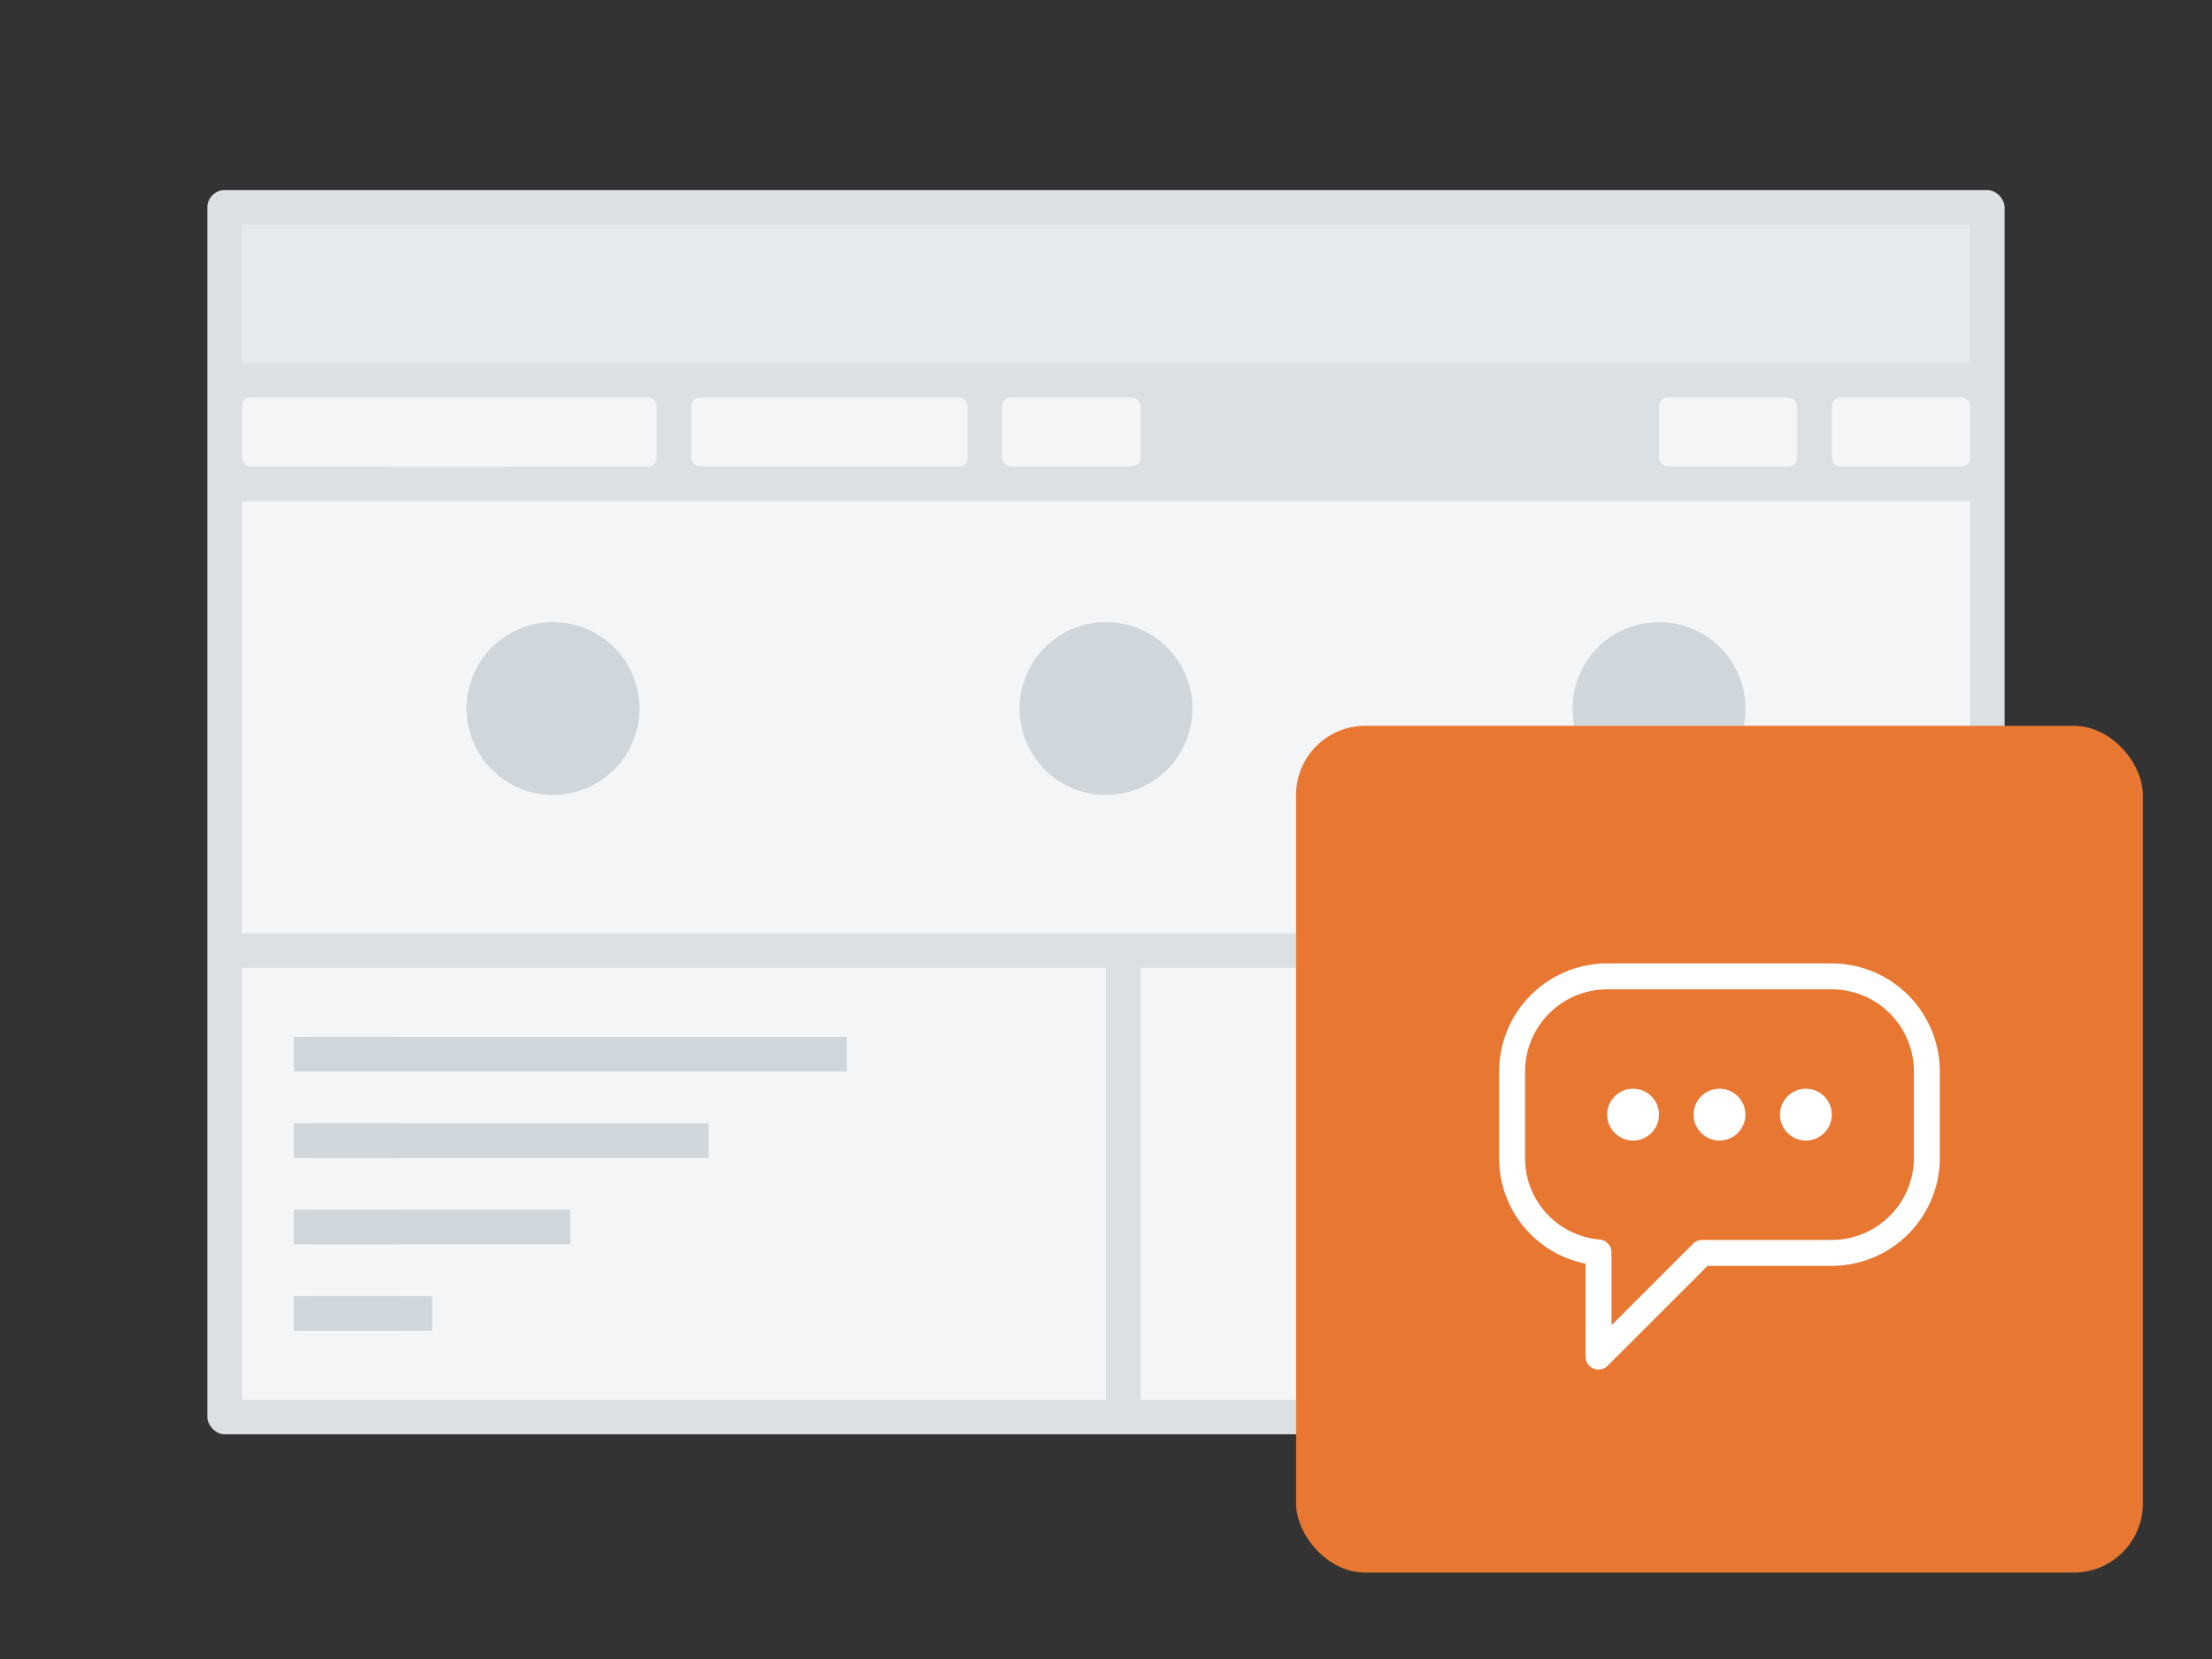
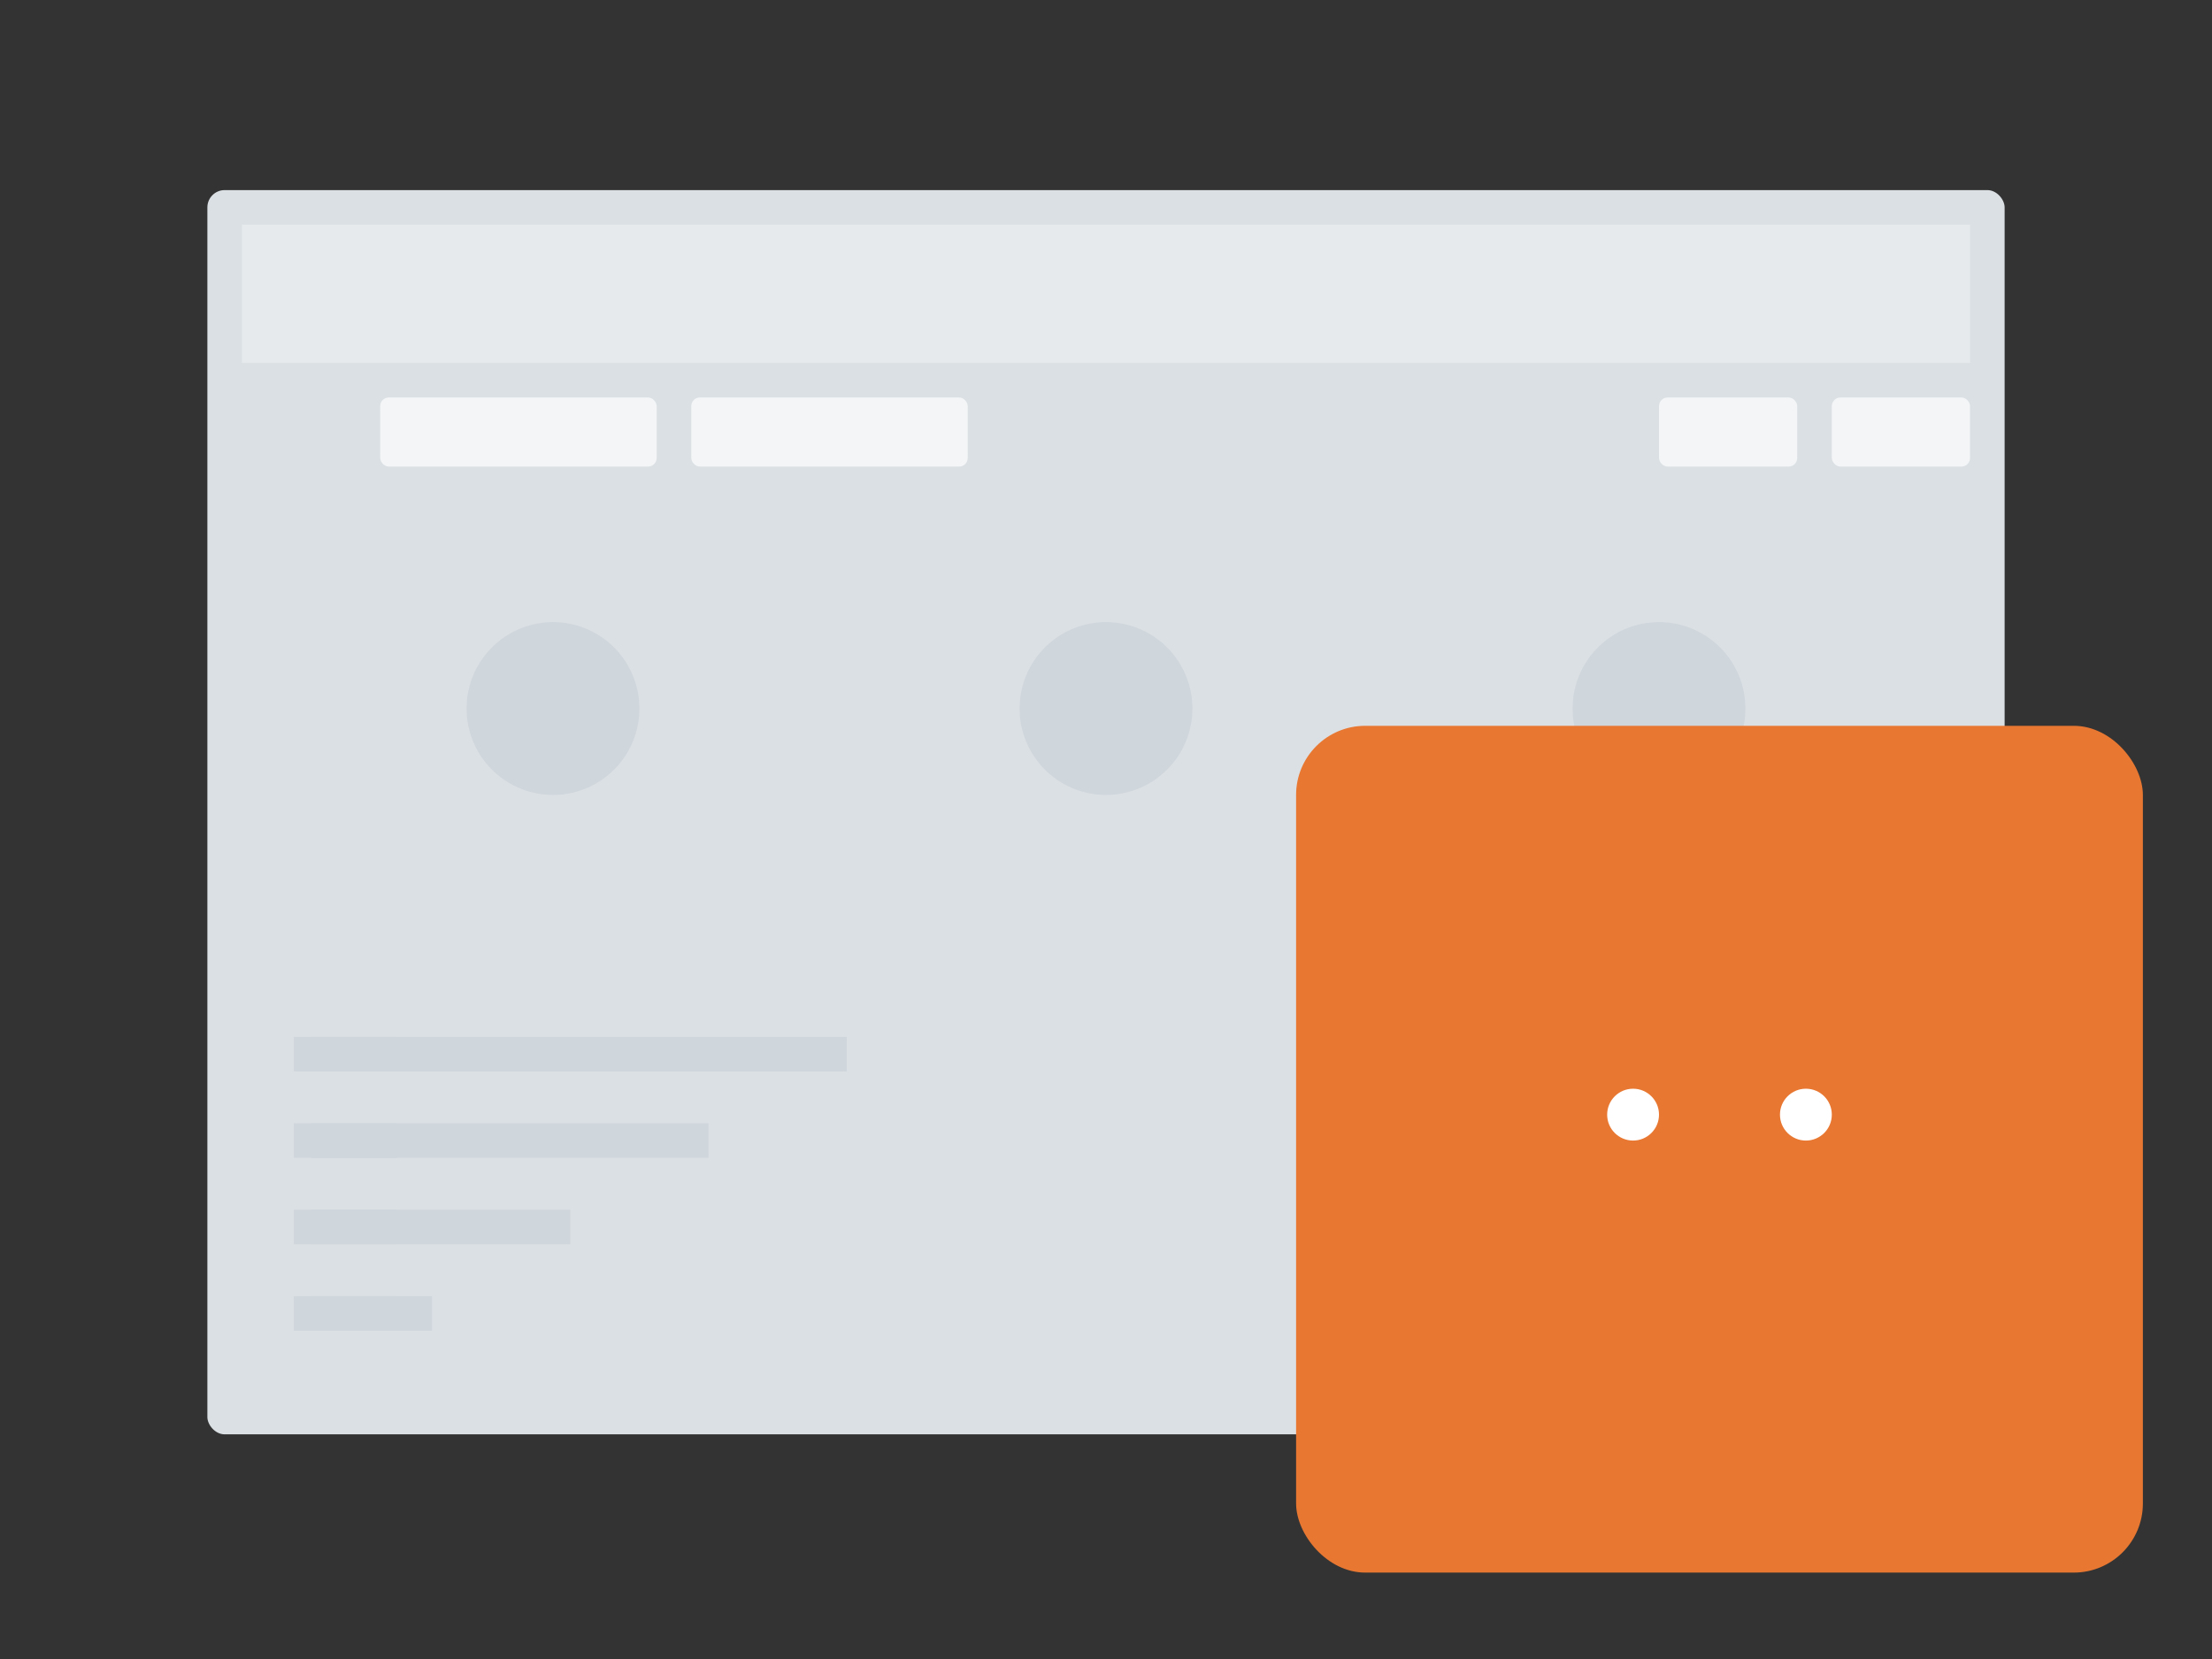
<svg xmlns="http://www.w3.org/2000/svg" xmlns:xlink="http://www.w3.org/1999/xlink" viewBox="0 0 128 96">
  <rect x="0" y="0" width="128" height="96" fill="#333333" stroke="none" />
  <defs>
    <symbol id="a" data-name="icon_commenting" viewBox="0 0 49 49">
-       <path fill="none" d="M0 0h49v49H0z" />
+       <path fill="none" d="M0 0h49v49z" />
      <circle cx="19.5" cy="22.5" r="1.5" fill="#fff" />
-       <circle cx="24.5" cy="22.5" r="1.5" fill="#fff" />
      <circle cx="29.5" cy="22.5" r="1.5" fill="#fff" />
-       <path d="M31 13.75H18A6.257 6.257 0 0 0 11.75 20v5a6.212 6.212 0 0 0 5 6.123V36.5a.75.75 0 0 0 1.28.53l5.781-5.78H31A6.257 6.257 0 0 0 37.25 25v-5A6.257 6.257 0 0 0 31 13.75zM35.75 25A4.756 4.756 0 0 1 31 29.75h-7.5a.747.747 0 0 0-.53.22l-4.72 4.719v-4.214a.75.75 0 0 0-.683-.747A4.722 4.722 0 0 1 13.25 25v-5A4.756 4.756 0 0 1 18 15.25h13A4.756 4.756 0 0 1 35.75 20z" fill="#fff" />
    </symbol>
  </defs>
  <rect x="12" y="11" width="104" height="72" rx="1" ry="1" fill="#dbe0e4" />
  <path fill="#e7eaed" d="M14 13h100v8H14z" />
-   <path fill="#f3f5f6" d="M14 29h100v25H14zm0 27h50v25H14zm52 0h48v25H66z" />
  <rect x="96" y="23" width="8" height="4" rx=".5" ry=".5" fill="#f3f5f6" />
-   <rect x="58" y="23" width="8" height="4" rx=".5" ry=".5" fill="#f3f5f6" />
  <rect x="106" y="23" width="8" height="4" rx=".5" ry=".5" fill="#f3f5f6" />
-   <rect x="14" y="23" width="16" height="4" rx=".5" ry=".5" fill="#f3f5f6" />
  <rect x="22" y="23" width="16" height="4" rx=".5" ry=".5" fill="#f3f5f6" />
  <rect x="40" y="23" width="16" height="4" rx=".5" ry=".5" fill="#f3f5f6" />
  <path d="M32 36a5 5 0 1 0 5 5 5 5 0 0 0-5-5zm32 0a5 5 0 1 0 5 5 5 5 0 0 0-5-5zm32 0a5 5 0 1 0 5 5 5 5 0 0 0-5-5zM17 60h32v2H17zm0 10h16v2H17zm0-5h24v2H17zm0 10h8v2h-8z" fill="#cfd6dc" />
  <path fill="#cfd6dc" d="M18 60h5v2h-5zm0 10h5v2h-5zm0-5h5v2h-5zm0 10h5v2h-5z" />
  <rect x="75" y="42" width="49" height="49" rx="4" ry="4" fill="#e87731" />
  <use width="49" height="49" transform="translate(75 42)" xlink:href="#a" />
</svg>